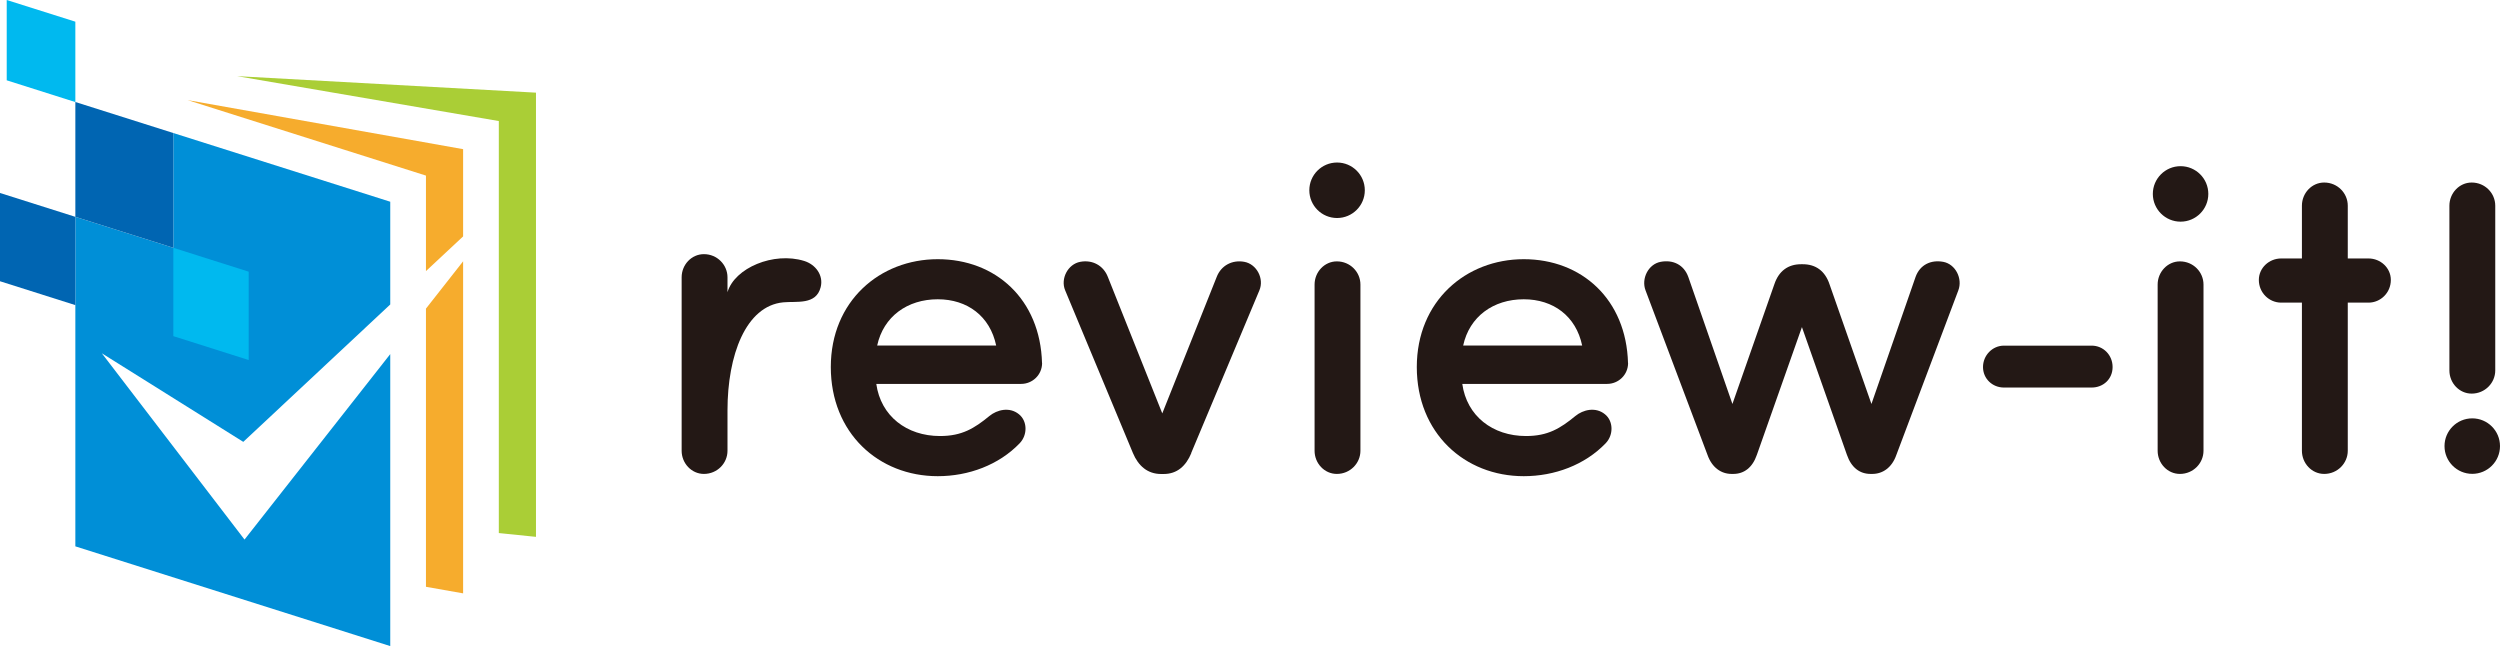
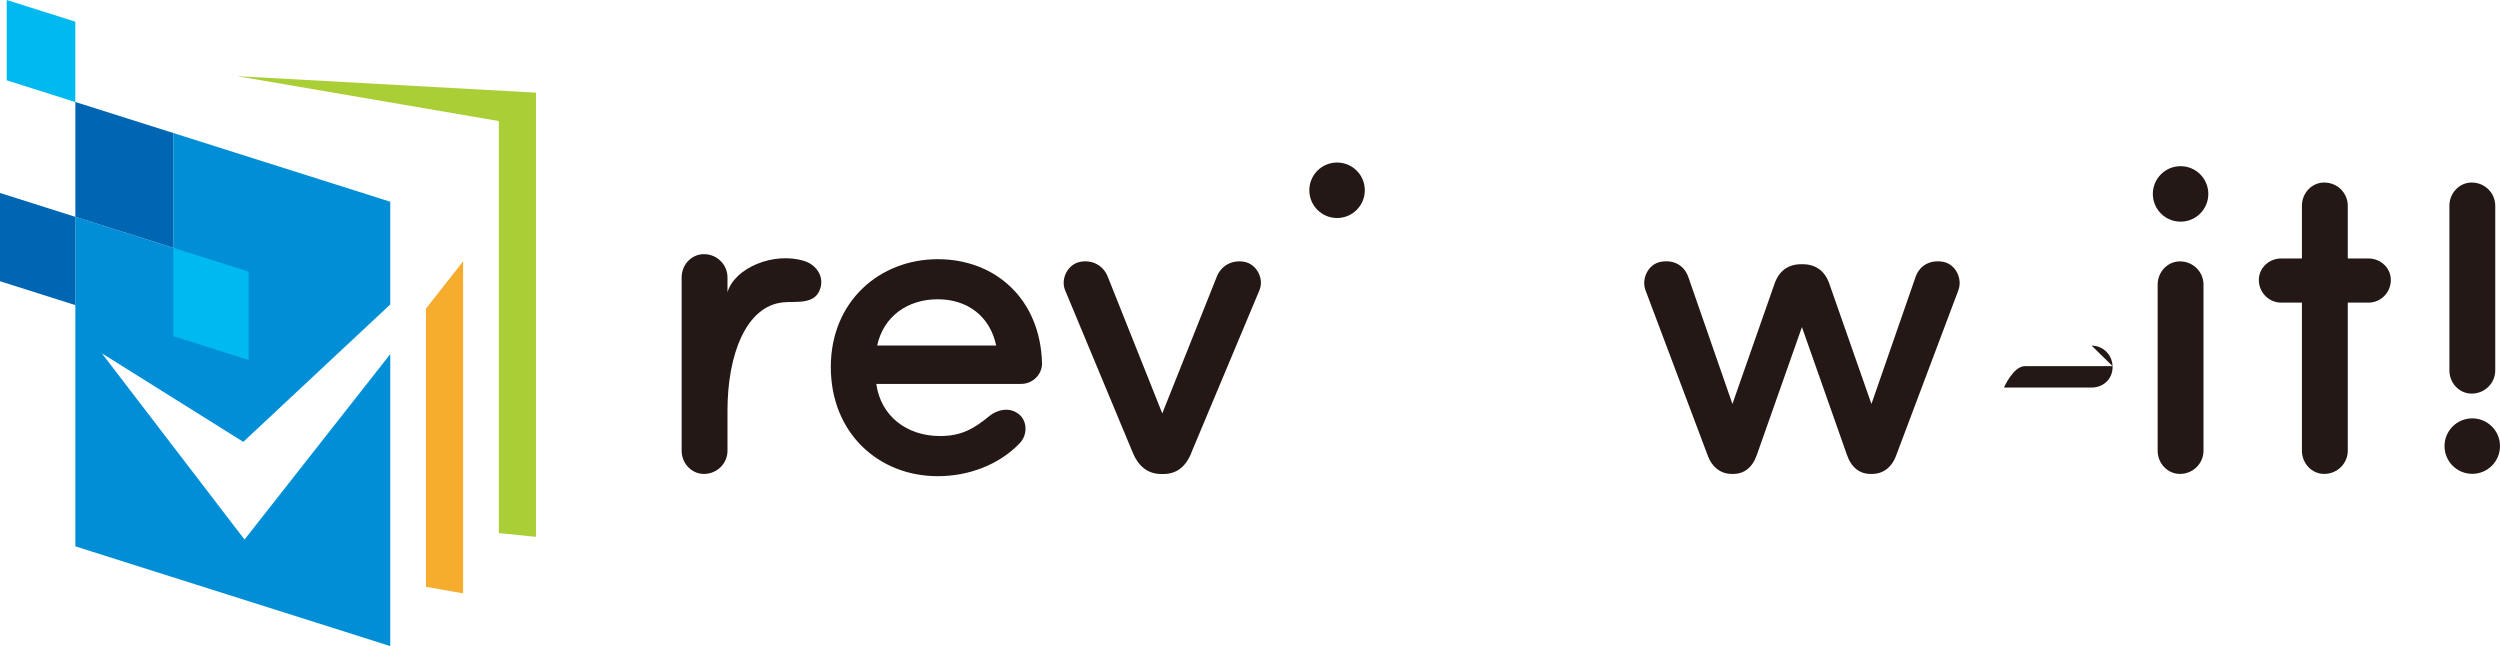
<svg xmlns="http://www.w3.org/2000/svg" viewBox="0 0 342.41 88.49">
  <defs>
    <style>
      .cls-1 {
        mix-blend-mode: multiply;
      }

      .cls-1, .cls-2, .cls-3, .cls-4, .cls-5, .cls-6, .cls-7 {
        stroke-width: 0px;
      }

      .cls-1, .cls-6 {
        fill: #0065b2;
      }

      .cls-8 {
        isolation: isolate;
      }

      .cls-2 {
        fill: #231815;
      }

      .cls-3 {
        fill: #aace36;
      }

      .cls-4 {
        fill: #f6ac2d;
      }

      .cls-5 {
        fill: #00b9ef;
      }

      .cls-7 {
        fill: #008fd7;
      }
    </style>
  </defs>
  <g class="cls-8">
    <g id="_レイヤー_2" data-name="レイヤー 2">
      <g id="_レイヤー1" data-name="レイヤー1">
        <g>
          <g>
            <path class="cls-2" d="m99.64,56.21v5.53c0,1.71-1.4,3.17-3.23,3.17-1.71,0-3.05-1.47-3.05-3.17v-23.76c0-1.71,1.34-3.17,3.05-3.17,1.83,0,3.23,1.47,3.23,3.17v2.04c.98-3.33,6.32-5.57,10.5-4.28,1.56.48,2.68,1.96,2.26,3.6-.63,2.47-3.3,1.89-5.13,2.07-5.12.5-7.63,7.23-7.63,14.8Z" />
            <path class="cls-2" d="m163.17,62.05c-.73,1.77-1.95,2.87-3.78,2.87h-.37c-1.83,0-3.11-1.1-3.85-2.87l-9.28-22.28c-.67-1.59.37-3.6,2.07-3.91,1.65-.31,3.17.49,3.78,2.08l7.45,18.68,7.45-18.68c.61-1.59,2.14-2.38,3.78-2.08,1.71.31,2.75,2.32,2.07,3.91l-9.34,22.28Z" />
-             <path class="cls-2" d="m186.33,38.97c0-1.71-1.4-3.17-3.23-3.17-1.71,0-3.05,1.47-3.05,3.17v22.77c0,1.71,1.34,3.17,3.05,3.17,1.83,0,3.23-1.47,3.23-3.17v-22.77Z" />
            <path class="cls-2" d="m246.92,36.19c1.77,0,3.05.92,3.66,2.75l5.74,16.39,6.04-17.39c.61-1.71,2.14-2.38,3.78-2.08,1.71.31,2.69,2.32,2.08,3.91l-8.48,22.52c-.61,1.77-1.89,2.62-3.3,2.62h-.24c-1.47,0-2.63-.85-3.24-2.62l-6.16-17.49-6.17,17.49c-.61,1.77-1.77,2.62-3.23,2.62h-.24c-1.4,0-2.68-.85-3.3-2.62l-8.48-22.52c-.61-1.59.37-3.6,2.08-3.91,1.65-.31,3.17.37,3.78,2.08l6.04,17.39,5.74-16.39c.61-1.83,1.89-2.75,3.66-2.75h.24Z" />
-             <path class="cls-2" d="m286.48,47.34c1.59,0,2.87,1.28,2.87,2.93s-1.28,2.81-2.87,2.81h-12.01c-1.59,0-2.87-1.22-2.87-2.81s1.28-2.93,2.87-2.93h12.01Z" />
+             <path class="cls-2" d="m286.48,47.34c1.59,0,2.87,1.28,2.87,2.93s-1.28,2.81-2.87,2.81h-12.01s1.28-2.93,2.87-2.93h12.01Z" />
            <path class="cls-2" d="m301.8,38.97c0-1.71-1.4-3.17-3.23-3.17-1.71,0-3.05,1.47-3.05,3.17v22.77c0,1.71,1.34,3.17,3.05,3.17,1.83,0,3.23-1.47,3.23-3.17v-22.77Z" />
            <path class="cls-2" d="m341.76,28.17c0-1.71-1.4-3.17-3.23-3.17-1.71,0-3.05,1.47-3.05,3.17v22.57c0,1.71,1.34,3.17,3.05,3.17,1.83,0,3.23-1.47,3.23-3.17v-22.57Z" />
            <path class="cls-2" d="m142.72,49.72c-.24-8.73-6.35-14.22-14.28-14.22s-14.65,5.74-14.65,14.77,6.53,14.95,14.65,14.95c4.21,0,8.36-1.53,11.23-4.52,1.1-1.16,1.04-3.05-.12-3.97-1.28-1.04-2.99-.61-4.03.24-2.08,1.71-3.78,2.75-6.77,2.75-4.58,0-8.12-2.75-8.73-7.14h19.84c1.53,0,2.87-1.22,2.87-2.87Zm-14.28-8.73c4.05,0,7.16,2.31,8,6.34h-16.3c.86-3.98,4.14-6.34,8.3-6.34Z" />
-             <path class="cls-2" d="m222.98,49.72c-.24-8.73-6.35-14.22-14.28-14.22s-14.65,5.74-14.65,14.77,6.53,14.95,14.65,14.95c4.21,0,8.36-1.53,11.23-4.52,1.1-1.16,1.04-3.05-.12-3.97-1.28-1.04-2.99-.61-4.03.24-2.08,1.71-3.78,2.75-6.77,2.75-4.58,0-8.12-2.75-8.73-7.14h19.84c1.53,0,2.87-1.22,2.87-2.87Zm-14.28-8.73c4.05,0,7.16,2.31,8,6.34h-16.3c.86-3.98,4.14-6.34,8.3-6.34Z" />
            <circle class="cls-2" cx="298.66" cy="26.56" r="3.8" />
            <circle class="cls-2" cx="338.61" cy="61.1" r="3.8" />
            <circle class="cls-2" cx="183.13" cy="26.06" r="3.8" />
            <path class="cls-2" d="m324.4,35.4h-2.84v-7.23c0-1.71-1.4-3.17-3.23-3.17-1.71,0-3.05,1.46-3.05,3.17v7.23h-2.84c-1.65,0-3.06,1.29-3.06,2.94,0,1.76,1.41,3.11,3.06,3.11h2.84v20.29c0,1.71,1.34,3.17,3.05,3.17,1.83,0,3.23-1.47,3.23-3.17v-20.29h2.84c1.65,0,3.06-1.35,3.06-3.11,0-1.65-1.41-2.94-3.06-2.94Z" />
          </g>
          <g>
            <polygon class="cls-7" points="33.49 73.9 13.95 48.39 33.32 60.52 53.45 41.7 53.45 27.63 23.74 18.22 23.74 33.94 10.32 29.7 10.32 74.83 53.45 88.49 53.45 48.5 33.49 73.9" />
            <polygon class="cls-3" points="73.41 73.53 73.41 12.69 32.47 10.43 68.32 16.58 68.32 73.01 73.41 73.53" />
            <polygon class="cls-6" points="23.74 18.22 10.32 13.97 10.32 29.7 23.74 33.94 23.74 18.22" />
            <polygon class="cls-1" points="0 26.43 0 38.52 10.32 41.79 10.32 29.7 0 26.43" />
            <polygon class="cls-5" points=".92 0 .92 11 10.32 13.98 10.32 2.97 .92 0" />
            <polygon class="cls-5" points="23.74 33.94 23.74 46.04 34.06 49.31 34.06 37.21 23.74 33.94" />
-             <polygon class="cls-4" points="58.34 37.13 63.43 32.38 63.43 20.43 25.69 13.71 58.34 24.05 58.34 37.13" />
            <polygon class="cls-4" points="58.34 42.27 58.34 80.37 63.43 81.27 63.43 35.79 58.34 42.27" />
          </g>
        </g>
      </g>
    </g>
  </g>
</svg>